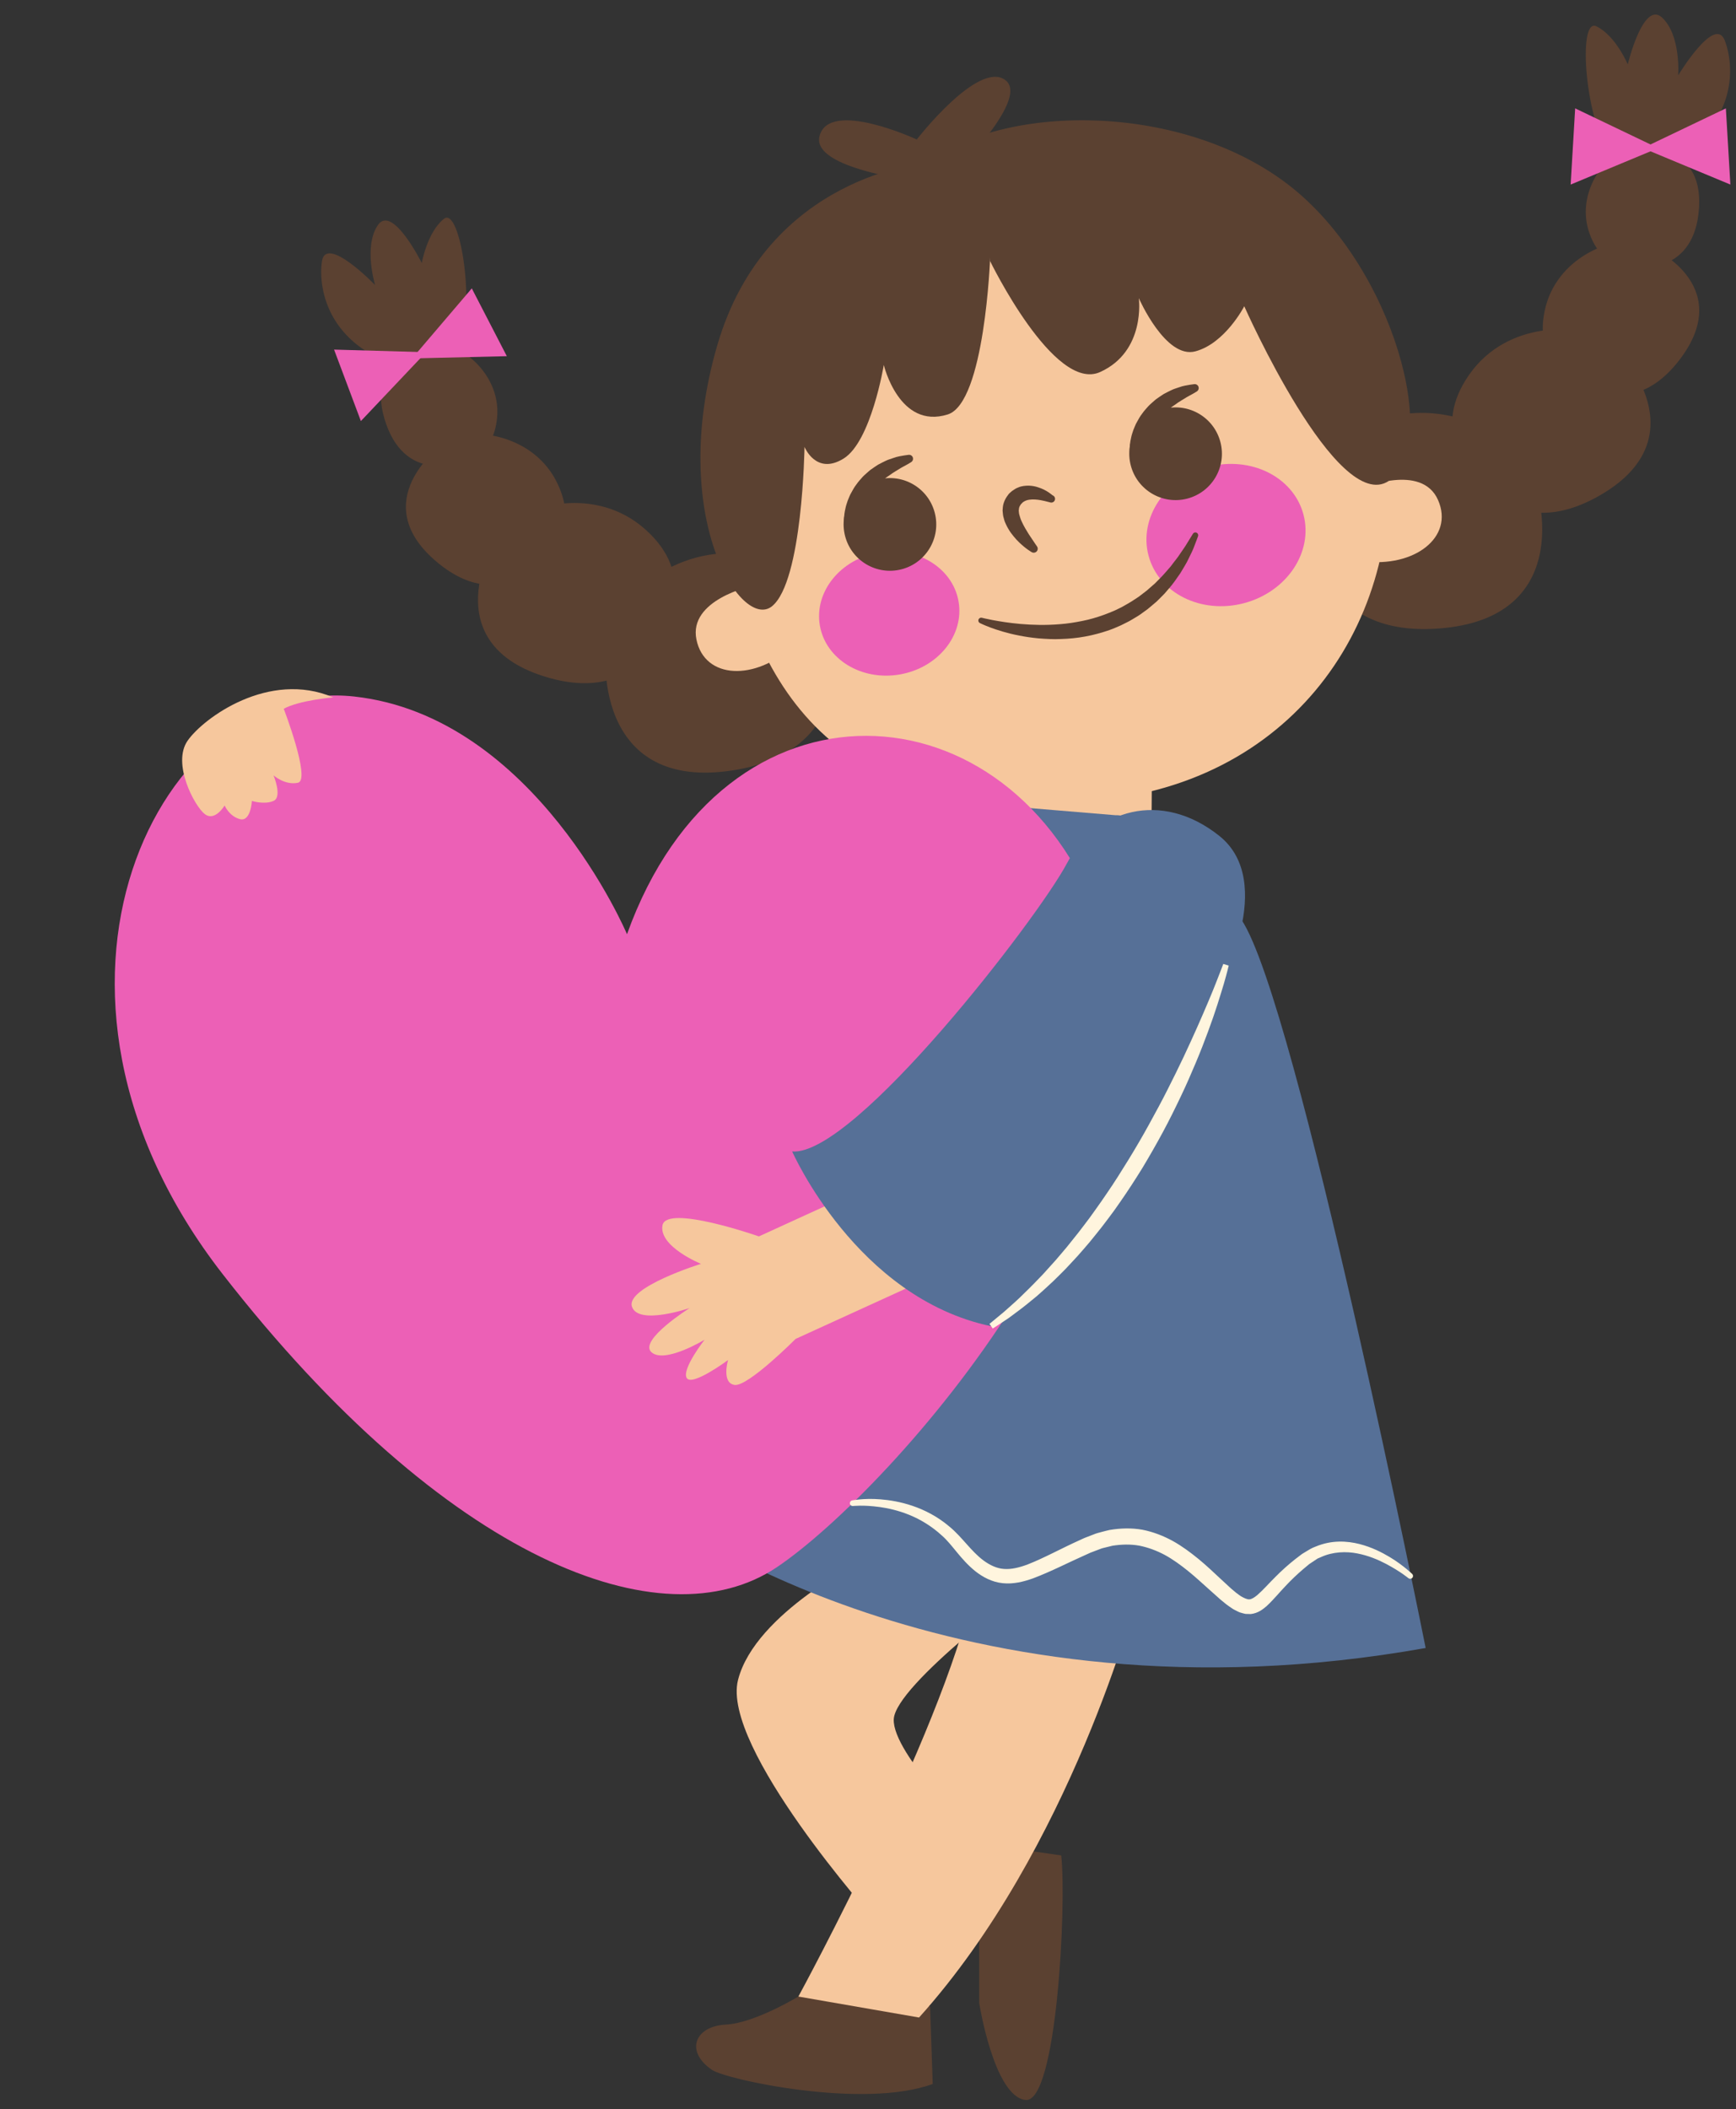
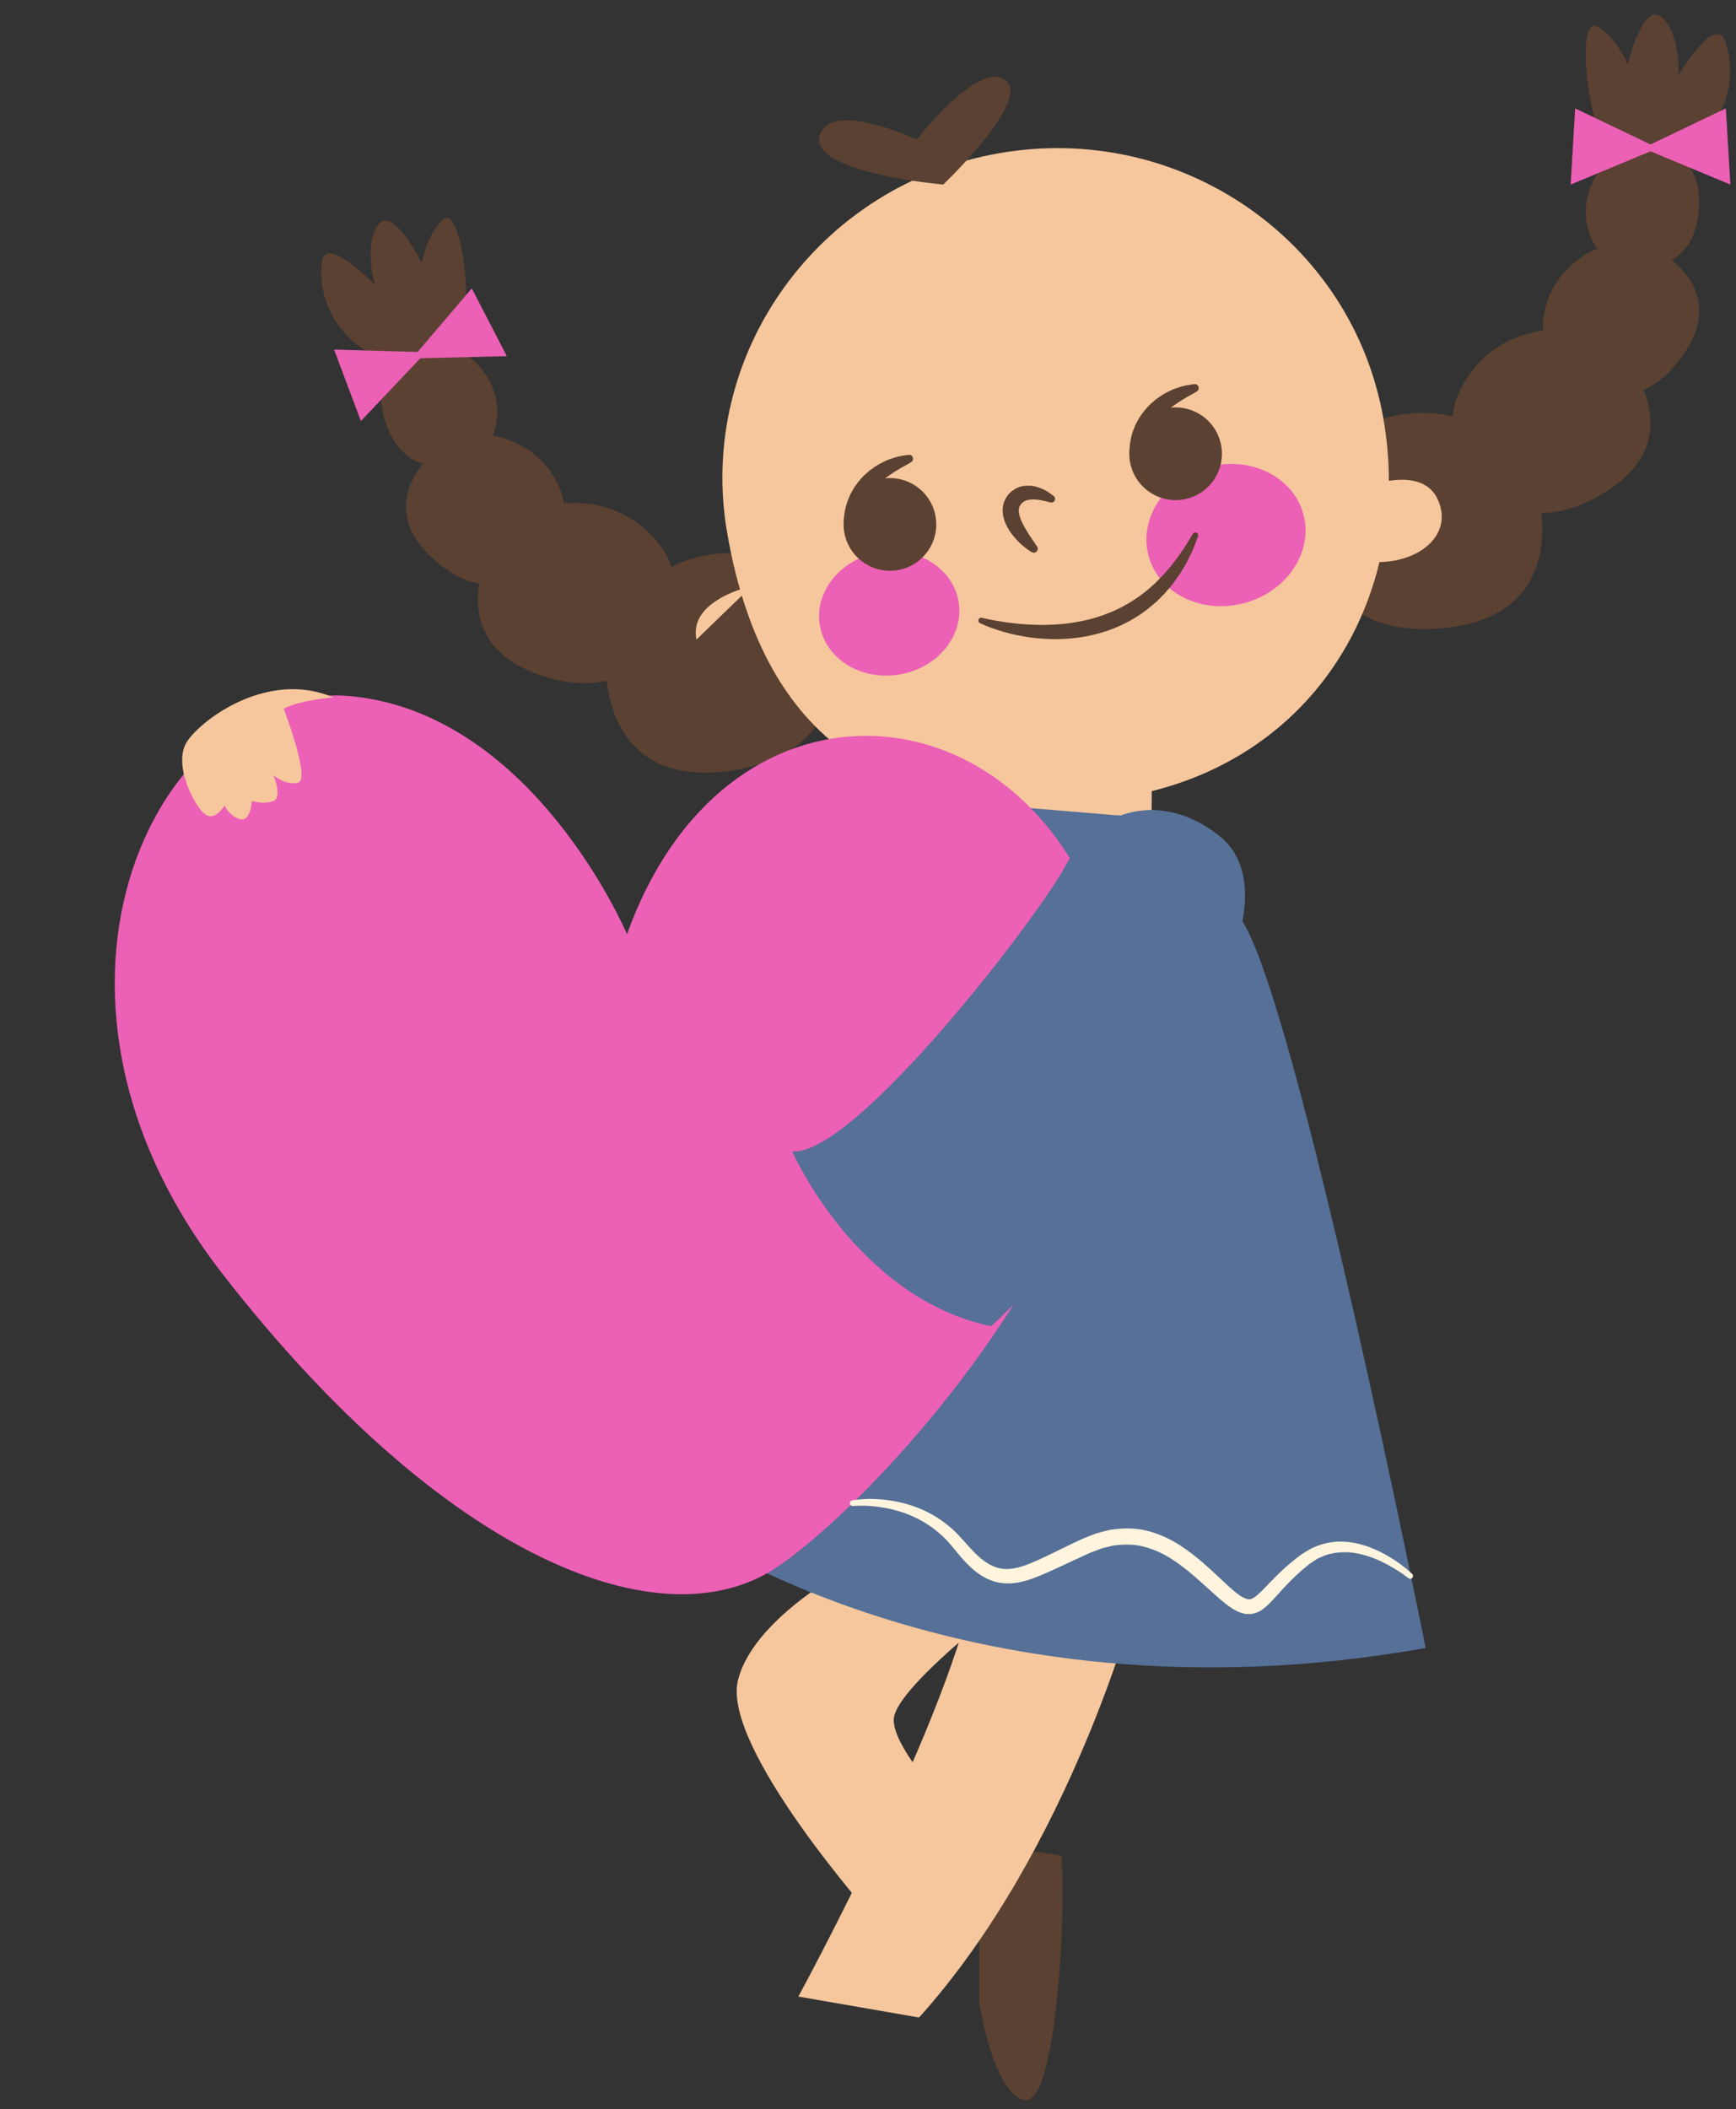
<svg xmlns="http://www.w3.org/2000/svg" fill="#000000" height="477.8" preserveAspectRatio="xMidYMid meet" version="1" viewBox="-26.0 -3.3 393.4 477.8" width="393.4" zoomAndPan="magnify">
  <rect x="-26.0" y="-3.3" width="393.4" height="477.8" fill="#333333" stroke="none" />
  <g>
    <g id="change1_1">
      <path d="M162.765,143.124c0,0,5.079,24.634-24.12,28.281s-28.843-25.215-26.428-32.616 c2.415-7.402,17.4-20.871,35.053-15.562C164.924,128.538,162.765,143.124,162.765,143.124z" fill="#5b4131" />
    </g>
    <g id="change1_2">
      <path d="M124.904,137.092c0,0-4.902,20.258-28.079,12.67c-23.175-7.588-12.702-29.098-8.276-33.791 c4.425-4.696,20.424-9.492,31.777,0.73C131.68,126.923,124.904,137.092,124.904,137.092z" fill="#5b4131" />
    </g>
    <g id="change1_3">
      <path d="M97.373,123.006c0,0-10.047,13.523-24.891,0.559c-14.846-12.967-0.26-25.66,4.516-27.754 c4.775-2.096,18.19-0.612,23.409,10.577C105.624,117.58,97.373,123.006,97.373,123.006z" fill="#5b4131" />
    </g>
    <g id="change1_4">
      <path d="M77.671,101.53c0,0-12.226,4.684-16.56-10.009c-4.332-14.693,10.524-16.939,14.53-16.322 c4.007,0.617,12.187,7.183,10.945,16.698C85.343,101.412,77.671,101.53,77.671,101.53z" fill="#5b4131" />
    </g>
    <g id="change1_5">
      <path d="M62.505,78.944c0,0,11.029,6.707,15.273-2.474c4.244-9.179,0.595-33.258-3.201-30.188 c-3.795,3.068-4.996,10.002-4.996,10.002s-6.677-13.437-9.963-8.573c-3.286,4.864-0.612,13.56-0.612,13.56 s-11.168-11.57-12.056-5.337C46.06,62.167,48.461,73.811,62.505,78.944z" fill="#5b4131" />
    </g>
    <g id="change1_6">
      <path d="M271.524,116.8c0,0,0.573,25.145,29.845,22.156c29.274-2.99,22.457-31.039,18.445-37.71 c-4.011-6.673-21.635-16.44-37.648-7.308C266.151,103.07,271.524,116.8,271.524,116.8z" fill="#5b4131" />
    </g>
    <g id="change1_7">
      <path d="M307.07,102.436c0,0,9.318,18.645,30.203,6.054s5.859-31.204,0.492-34.787 c-5.365-3.583-22.03-4.674-30.803,7.834C298.187,94.044,307.07,102.436,307.07,102.436z" fill="#5b4131" />
    </g>
    <g id="change1_8">
      <path d="M330.744,82.537c0,0,12.82,10.927,24.383-5.035c11.56-15.964-5.498-25.064-10.622-26.035 c-5.124-0.973-17.865,3.481-20.442,15.556C321.485,79.1,330.744,82.537,330.744,82.537z" fill="#5b4131" />
    </g>
    <g id="change1_9">
      <path d="M345.131,57.192c0,0,12.966,1.823,13.894-13.466c0.929-15.291-14.054-14.148-17.817-12.65 c-3.767,1.499-10.267,9.731-6.925,18.727C337.627,58.797,345.131,57.192,345.131,57.192z" fill="#5b4131" />
    </g>
    <g id="change2_1">
      <path d="M170.109,349.876c0,0-24.998,12.155-28.864,27.38c-3.87,15.225,30.849,54.16,30.849,54.16 l23.379-18.574c0,0-19.311-18.846-18.936-26.691c0.375-7.848,31.315-30.666,31.315-30.666L170.109,349.876z" fill="#f6c79d" />
    </g>
    <g id="change1_10">
      <path d="M195.9,450.443c0,0,3.327,21.059,10.461,21.958c7.134,0.897,9.369-44.438,8.124-55.397 l-18.606-2.687L195.9,450.443z" fill="#5b4131" />
    </g>
    <g id="change1_11">
-       <path d="M156.031,448.306c0,0-10.615,6.668-17.578,7.021c-6.96,0.356-9.31,6.022-3.109,10.258 c3.243,2.22,34.353,8.956,50.022,3.186l-0.597-17.596l-27.903-2.503" fill="#5b4131" />
-     </g>
+       </g>
    <g id="change2_2">
      <path d="M231.477,358.786c0,0-14.766,56.667-49.206,94.936l-27.35-4.749 c0,0,35.013-64.286,40.258-95.262L231.477,358.786z" fill="#f6c79d" />
    </g>
    <g id="change2_3">
      <path d="M200.432,31.402c-41.066,7.143-68.661,45.673-61.637,86.059 c7.025,40.385,29.942,67.789,87.074,60.19c45.36-6.03,68.661-45.671,61.636-86.058 C280.481,51.207,241.496,24.26,200.432,31.402z" fill="#f6c79d" />
    </g>
    <g id="change2_4">
      <path d="M282.654,107.317c0,0,13.532-5.793,17.232,2.669c3.703,8.458-5.47,15.371-17.049,13.848 L282.654,107.317z" fill="#f6c79d" />
    </g>
    <g id="change2_5">
-       <path d="M144.353,129.453c0,0-14.396,3.092-12.53,12.132c1.864,9.044,13.343,9.393,21.915,1.458 L144.353,129.453z" fill="#f6c79d" />
+       <path d="M144.353,129.453c0,0-14.396,3.092-12.53,12.132L144.353,129.453z" fill="#f6c79d" />
    </g>
    <g id="change1_12">
      <path d="M207.816,121.789c0,0-1.309-0.717-2.886-2.248c-0.392-0.392-0.817-0.819-1.218-1.327 c-0.406-0.505-0.839-1.042-1.197-1.696c-0.19-0.315-0.379-0.642-0.536-1.012 c-0.173-0.357-0.338-0.721-0.44-1.147c-0.127-0.406-0.236-0.825-0.273-1.302 c-0.025-0.232-0.057-0.459-0.068-0.697l0.055-0.746c0.097-0.993,0.56-1.998,1.166-2.765l0.109-0.151l0.055-0.075 l0.014-0.018l0.008-0.009l0.116-0.124l0.023-0.021l0.189-0.172l0.388-0.337c0.435-0.304,0.936-0.655,1.343-0.785 c0.845-0.39,1.711-0.441,2.465-0.446c0.753,0.026,1.429,0.154,2.001,0.339c1.161,0.349,1.987,0.839,2.542,1.206 c0.551,0.372,0.833,0.64,0.855,0.647c0.442,0.158,0.67,0.644,0.513,1.085c-0.148,0.413-0.586,0.64-1.004,0.535 l-0.414-0.105c0,0-0.304-0.077-0.838-0.214c-0.543-0.132-1.333-0.296-2.209-0.352 c-0.874-0.054-1.828,0.035-2.473,0.433c-0.211,0.083-0.212,0.184-0.345,0.224l-0.339,0.358l-0.179,0.181 l-0.022,0.022c-0.102,0.104,0.132-0.139,0.107-0.113l-0.002,0.004l-0.006,0.008L205.301,111l-0.033,0.06 c-0.207,0.312-0.357,0.605-0.369,0.992c-0.004,0.096-0.023,0.19-0.041,0.284l0.031,0.333 c-0.004,0.215,0.055,0.46,0.125,0.708c0.127,0.482,0.301,1.02,0.548,1.522c0.224,0.504,0.5,1.009,0.767,1.48 c0.285,0.476,0.557,0.923,0.809,1.337c1.086,1.65,1.863,2.764,1.863,2.764c0.285,0.411,0.186,0.974-0.225,1.261 c-0.291,0.203-0.659,0.211-0.952,0.053L207.816,121.789z" fill="#5b4131" />
    </g>
    <g id="change3_1">
      <path d="M234.269,122.551c2.257,8.521,11.946,13.347,21.641,10.783 c9.696-2.567,15.729-11.557,13.47-20.08c-2.254-8.518-11.943-13.345-21.639-10.777 C238.044,105.04,232.013,114.031,234.269,122.551z" fill="#ec60b6" />
    </g>
    <g id="change3_2">
      <path d="M159.793,138.407c1.326,7.627,9.435,12.585,18.112,11.077c8.683-1.508,14.641-8.911,13.317-16.54 c-1.324-7.626-9.435-12.585-18.115-11.077C164.429,123.374,158.469,130.779,159.793,138.407z" fill="#ec60b6" />
    </g>
    <g id="change1_13">
      <path d="M165.316,115.54c0.002,0.029-0.058-0.399-0.054-1.046c0.015-0.65,0.065-1.587,0.333-2.668 c0.105-0.55,0.307-1.119,0.51-1.73c0.253-0.584,0.465-1.238,0.834-1.838c0.329-0.623,0.69-1.258,1.148-1.842 c0.41-0.619,0.945-1.155,1.433-1.727c0.527-0.535,1.114-1.006,1.661-1.5c0.59-0.44,1.204-0.822,1.78-1.213 c0.606-0.336,1.213-0.623,1.779-0.901c0.565-0.278,1.147-0.43,1.66-0.613c1.02-0.388,1.932-0.482,2.547-0.599 c0.62-0.096,0.976-0.134,0.976-0.134c0.491-0.051,0.93,0.307,0.981,0.798c0.037,0.347-0.133,0.669-0.406,0.847 l-0.082,0.051c0,0-0.29,0.184-0.795,0.474c-0.255,0.141-0.558,0.318-0.912,0.496 c-0.36,0.168-0.729,0.428-1.144,0.674c-0.404,0.264-0.866,0.503-1.313,0.81 c-0.442,0.315-0.899,0.653-1.391,0.967c-0.452,0.37-0.901,0.764-1.385,1.128 c-0.432,0.425-0.9,0.821-1.312,1.269c-0.401,0.457-0.861,0.866-1.204,1.362 c-0.18,0.238-0.367,0.472-0.56,0.695c-0.168,0.244-0.335,0.483-0.497,0.72 c-0.343,0.464-0.597,0.962-0.896,1.405c-0.231,0.477-0.513,0.908-0.704,1.336 c-0.427,0.844-0.718,1.583-0.926,2.102c-0.207,0.526-0.301,0.78-0.303,0.807c-0.035,0.487-0.458,0.852-0.943,0.815 C165.644,116.448,165.28,116.026,165.316,115.54z" fill="#5b4131" />
    </g>
    <g id="change1_14">
      <path d="M185.83,112.866c1.454,5.613-1.916,11.34-7.527,12.793 c-5.613,1.453-11.344-1.918-12.795-7.531c-1.453-5.608,1.918-11.339,7.531-12.792 C178.65,103.883,184.378,107.253,185.83,112.866z" fill="#5b4131" />
    </g>
    <g id="change1_15">
      <path d="M230.05,99.532c0.004,0.028-0.058-0.399-0.052-1.047c0.015-0.649,0.065-1.587,0.334-2.667 c0.102-0.551,0.305-1.12,0.508-1.73c0.256-0.584,0.467-1.241,0.835-1.839c0.329-0.622,0.689-1.258,1.148-1.841 c0.41-0.62,0.943-1.155,1.433-1.727c0.527-0.537,1.113-1.009,1.661-1.501c0.589-0.44,1.204-0.823,1.778-1.213 c0.607-0.337,1.214-0.624,1.78-0.901c0.565-0.278,1.147-0.432,1.659-0.613c1.022-0.388,1.934-0.482,2.549-0.6 c0.62-0.098,0.975-0.134,0.975-0.134c0.492-0.051,0.93,0.306,0.981,0.797c0.038,0.348-0.133,0.67-0.407,0.847 l-0.08,0.05c0,0-0.29,0.185-0.796,0.474c-0.254,0.141-0.557,0.318-0.912,0.497 c-0.36,0.167-0.73,0.428-1.144,0.675c-0.403,0.265-0.865,0.503-1.312,0.81 c-0.44,0.316-0.899,0.655-1.392,0.969c-0.451,0.369-0.902,0.763-1.386,1.128 c-0.428,0.424-0.899,0.819-1.312,1.269c-0.398,0.457-0.861,0.867-1.203,1.362 c-0.18,0.239-0.366,0.472-0.56,0.696c-0.167,0.243-0.332,0.482-0.496,0.72c-0.344,0.464-0.598,0.96-0.896,1.405 c-0.232,0.477-0.513,0.907-0.703,1.336c-0.426,0.844-0.719,1.583-0.929,2.101 c-0.203,0.527-0.299,0.781-0.299,0.808c-0.036,0.486-0.46,0.852-0.946,0.815 C230.38,100.44,230.016,100.018,230.05,99.532z" fill="#5b4131" />
    </g>
    <g id="change1_16">
      <path d="M250.565,96.856c1.453,5.612-1.914,11.34-7.527,12.795 c-5.613,1.453-11.341-1.919-12.795-7.532c-1.453-5.61,1.919-11.337,7.531-12.794 C243.386,87.871,249.113,91.245,250.565,96.856z" fill="#5b4131" />
    </g>
    <g id="change2_6">
      <path d="M234.971,180.27l0.121-16.021l-36.455,2.157l-1.33,13.788c0,0,11.049,16.439,24.296,13.651 C234.85,191.057,234.971,180.27,234.971,180.27z" fill="#f6c79d" />
    </g>
    <g id="change4_1">
      <path d="M226.779,181.369l-29.473-2.451c0,0-24.124,112.461-73.278,160.794 c0,0,65.878,49.434,173.044,30.301c0,0-29.186-146.291-41.728-164.947 C238.751,180.382,226.779,181.369,226.779,181.369z" fill="#567097" />
    </g>
    <g id="change3_3">
      <path d="M116.088,208.326c0,0-20.823-49.34-61.829-53.847c-43.89-4.819-80.231,66.065-29.777,130.873 s99.706,83.801,125.622,66.326c25.919-17.475,93.026-92.78,73.059-146.769 C203.191,150.925,138.061,147.03,116.088,208.326z" fill="#ec60b6" />
    </g>
    <g id="change2_7">
-       <path d="M174.173,263.885l-28.197,12.896c0,0-20.932-7.34-21.842-2.526 c-0.909,4.815,8.711,8.738,8.711,8.738s-17.012,5.292-15.642,9.668c1.367,4.376,13.078,0.345,13.078,0.345 s-11.625,7.318-8.657,10.004c2.97,2.686,12.042-2.824,12.042-2.824s-5.222,6.661-4.049,8.668 c1.172,2.01,9.37-4.068,9.37-4.068s-1.532,5.144,1.453,5.639c2.989,0.496,13.856-10.426,13.856-10.426 l35.609-16.254L174.173,263.885z" fill="#f6c79d" />
-     </g>
+       </g>
    <g id="change4_2">
      <path d="M250.224,220.398c0,0,13.262-23.857,0.072-34.361c-13.188-10.505-28.083-5.904-34.578,6.347 c-6.494,12.252-48.101,66.282-62.202,65.153c0,0,14.557,33.16,45.081,39.586 C198.597,297.122,234.092,265.714,250.224,220.398z" fill="#567097" />
    </g>
    <g id="change1_17">
-       <path d="M198.378,55.865c0,0,14.497,29.814,24.911,25.117c10.415-4.696,8.783-16.745,8.783-16.745 s6.061,13.887,12.832,12.049c6.771-1.838,11.06-10.211,11.06-10.211s21.034,47.454,32.774,39.554 c11.74-7.901,1.326-48.334-22.566-66.917c-23.892-18.583-63.72-18.864-82.295-5.106c0,0-36.144,2.656-47.375,41.455 c-11.232,38.799,5.515,64.624,12.457,58.961c6.942-5.662,7.351-36.09,7.351-36.09s2.606,6.516,8.859,2.646 c6.254-3.87,9.11-21.204,9.11-21.204s3.473,14.68,14.499,11.207c8.406-2.647,9.599-35.531,9.599-35.531" fill="#5b4131" />
-     </g>
+       </g>
    <g id="change1_18">
      <path d="M181.749,28.299c0,0-19.775-9.19-22.021-0.817c-2.245,8.373,28.02,11.026,28.02,11.026 s20.174-19.194,14.047-23.686C195.669,10.328,181.749,28.299,181.749,28.299z" fill="#5b4131" />
    </g>
    <g id="change1_19">
      <path d="M354.848,31.78c0,0-9.245,9.011-15.438,1.015c-6.194-7.994-8.035-32.279-3.648-30.139 s7.111,8.628,7.111,8.628s3.496-14.592,7.788-10.589c4.294,4.005,3.637,13.08,3.637,13.08 s8.291-13.78,10.553-7.904C367.113,11.746,367.384,23.631,354.848,31.78z" fill="#5b4131" />
    </g>
    <g id="change2_8">
      <path d="M49.512,154.675c0,0-7.731,0.648-11.212,2.582c0,0,6.186,16.11,3.222,16.753 c-2.964,0.644-5.541-1.677-5.541-1.677s2.062,4.896,0,5.8c-2.062,0.903-4.896,0-4.896,0s-0.257,4.768-2.706,4.124 c-2.448-0.644-3.478-3.093-3.478-3.093s-2.192,3.736-4.511,1.933c-2.32-1.805-7.474-11.47-3.867-16.623 C20.131,159.319,34.95,148.483,49.512,154.675z" fill="#f6c79d" />
    </g>
    <g id="change1_20">
      <path d="M196.511,136.64c0.001,0,0.847,0.221,2.39,0.517c1.533,0.287,3.733,0.663,6.379,0.889 c2.644,0.229,5.732,0.326,8.99,0.043c1.629-0.118,3.291-0.386,4.957-0.72c1.669-0.324,3.323-0.81,4.936-1.392 c0.806-0.292,1.598-0.619,2.385-0.949c0.756-0.391,1.553-0.701,2.269-1.147c0.729-0.422,1.465-0.821,2.146-1.291 c0.347-0.227,0.692-0.451,1.034-0.674c0.324-0.249,0.647-0.494,0.969-0.738c0.319-0.245,0.637-0.489,0.949-0.731 c0.299-0.263,0.594-0.523,0.885-0.781c0.296-0.255,0.588-0.507,0.876-0.757c0.269-0.271,0.536-0.538,0.798-0.802 c1.078-1.034,1.973-2.138,2.845-3.125c0.77-1.065,1.58-1.98,2.152-2.897c0.589-0.903,1.175-1.658,1.551-2.342 c0.825-1.338,1.298-2.102,1.298-2.102l0.018-0.027c0.186-0.303,0.584-0.398,0.887-0.21 c0.265,0.163,0.369,0.485,0.269,0.766c0,0-0.31,0.865-0.899,2.379c-0.273,0.768-0.729,1.644-1.225,2.666 c-0.463,1.042-1.174,2.116-1.889,3.331c-0.804,1.156-1.647,2.443-2.744,3.651 c-0.265,0.31-0.534,0.625-0.806,0.941c-0.294,0.3-0.592,0.601-0.894,0.907 c-0.305,0.304-0.614,0.609-0.926,0.918c-0.334,0.283-0.672,0.57-1.014,0.86 c-0.344,0.288-0.69,0.578-1.039,0.87c-0.369,0.267-0.742,0.536-1.116,0.806 c-0.731,0.569-1.544,1.034-2.357,1.516c-0.799,0.506-1.679,0.875-2.523,1.32c-0.873,0.383-1.75,0.776-2.652,1.095 c-1.809,0.624-3.655,1.131-5.499,1.461c-1.841,0.347-3.676,0.509-5.444,0.568 c-1.769,0.096-3.475-0.027-5.08-0.144c-1.603-0.152-3.108-0.37-4.481-0.652 c-2.746-0.525-4.96-1.259-6.481-1.815c-1.516-0.571-2.365-1.003-2.364-1.003 c-0.319-0.16-0.448-0.549-0.288-0.868C195.909,136.698,196.223,136.565,196.511,136.64z" fill="#5b4131" />
    </g>
    <g id="change5_1">
-       <path d="M252.44,215.431c0,0-0.345,1.535-1.109,4.151c-0.792,2.611-1.91,6.353-3.55,10.736 c-0.807,2.197-1.725,4.562-2.764,7.036c-1.043,2.474-2.162,5.074-3.431,7.716 c-1.259,2.644-2.596,5.364-4.06,8.073c-1.458,2.713-3.018,5.429-4.63,8.114 c-1.647,2.663-3.35,5.295-5.121,7.824c-0.878,1.27-1.761,2.522-2.69,3.719 c-0.899,1.217-1.82,2.396-2.751,3.535c-0.91,1.155-1.836,2.269-2.773,3.331c-0.917,1.079-1.856,2.101-2.781,3.082 c-0.909,0.997-1.817,1.946-2.731,2.829c-0.906,0.891-1.772,1.758-2.657,2.538 c-0.878,0.786-1.69,1.569-2.516,2.257c-0.831,0.678-1.619,1.322-2.362,1.928 c-1.491,1.195-2.859,2.152-3.949,2.981c-2.278,1.531-3.599,2.367-3.599,2.367l-0.737-1.056 c0,0,1.185-0.98,3.261-2.698c0.995-0.905,2.245-1.953,3.597-3.245c1.346-1.3,2.854-2.768,4.436-4.436 c0.814-0.812,1.603-1.713,2.431-2.634c0.839-0.909,1.69-1.865,2.527-2.88c0.857-0.998,1.728-2.032,2.572-3.128 c0.864-1.077,1.754-2.173,2.606-3.33c0.877-1.137,1.743-2.311,2.591-3.524c0.865-1.197,1.716-2.428,2.563-3.676 c1.714-2.484,3.344-5.086,4.952-7.697c1.603-2.617,3.157-5.268,4.612-7.921c1.457-2.65,2.881-5.267,4.178-7.844 c1.3-2.574,2.543-5.073,3.671-7.468c1.118-2.4,2.175-4.671,3.106-6.788c1.87-4.229,3.371-7.789,4.348-10.308 c0.996-2.517,1.528-3.956,1.528-3.956L252.44,215.431z" fill="#fff5de" />
-     </g>
+       </g>
    <g id="change5_2">
      <path d="M167.136,336.572c0,0,0.144-0.024,0.427-0.068c0.294-0.046,0.701-0.092,1.249-0.144 c1.088-0.096,2.69-0.186,4.726-0.018c2.03,0.164,4.506,0.547,7.232,1.469c2.715,0.915,5.693,2.407,8.42,4.738 c2.813,2.308,4.891,5.583,7.689,7.644c1.421,1.045,2.976,1.804,4.65,1.915c1.674,0.127,3.505-0.325,5.377-1.03 c3.757-1.473,7.651-3.644,11.763-5.49l0.769-0.353l0.193-0.088l0.285-0.119l0.393-0.15l1.569-0.605 c0.491-0.219,1.116-0.374,1.728-0.534c0.61-0.156,1.223-0.329,1.834-0.459c2.428-0.408,4.95-0.491,7.418-0.058 c2.453,0.477,4.773,1.39,6.894,2.543c2.112,1.176,4.004,2.589,5.79,4.044c1.786,1.46,3.411,3.004,5.009,4.496 c0.795,0.734,1.583,1.465,2.367,2.189l1.185,0.999c0.405,0.334,0.744,0.525,1.11,0.803 c0.74,0.425,1.472,0.761,1.932,0.698c0.461-0.021,1.1-0.404,1.779-0.969c1.36-1.19,2.727-2.764,4.137-4.148 c1.4-1.416,2.867-2.725,4.344-3.899c0.375-0.288,0.748-0.573,1.117-0.854l0.276-0.211l0.138-0.105l0.068-0.052 l0.131-0.088l0.036-0.021l0.571-0.346c0.757-0.455,1.446-0.929,2.429-1.272c3.603-1.505,7.093-1.276,9.913-0.561 c2.831,0.73,5.064,1.892,6.812,2.931c1.754,1.048,3.006,2.041,3.851,2.724c0.834,0.695,1.265,1.114,1.265,1.114 c0.255,0.247,0.263,0.654,0.016,0.909c-0.235,0.242-0.615,0.262-0.871,0.051l-0.008-0.006 c0,0-0.413-0.341-1.262-0.942c-0.852-0.595-2.143-1.416-3.847-2.318c-1.706-0.881-3.868-1.837-6.436-2.331 c-2.525-0.503-5.593-0.408-8.261,0.826l-0.498,0.215l-0.253,0.104l-0.271,0.18 c-0.361,0.241-0.726,0.483-1.095,0.728l-0.555,0.369l-0.412,0.346c-0.335,0.279-0.673,0.561-1.014,0.847 c-1.346,1.161-2.682,2.412-3.977,3.812c-1.332,1.382-2.53,2.896-4.197,4.462 c-0.857,0.743-1.974,1.648-3.632,1.835c-0.389,0.005-0.785-0.006-1.177-0.031 c-0.366-0.058-0.699-0.171-1.051-0.268c-0.368-0.088-0.633-0.244-0.928-0.385 c-0.283-0.147-0.59-0.281-0.856-0.448c-0.496-0.339-1.074-0.703-1.5-1.042l-1.299-1.059 c-0.815-0.726-1.636-1.457-2.461-2.192c-1.633-1.455-3.232-2.95-4.91-4.306c-1.681-1.352-3.416-2.625-5.263-3.637 c-1.852-0.994-3.799-1.718-5.8-2.121c-2.01-0.362-4.062-0.302-6.092,0.013 c-0.49,0.105-0.965,0.242-1.448,0.356c-0.48,0.117-0.954,0.21-1.497,0.443l-1.573,0.596l-0.392,0.149 l-0.1,0.036c-0.097,0.04,0.078-0.033,0.044-0.017l-0.048,0.021l-0.188,0.087l-0.756,0.341 c-4.04,1.784-7.889,3.813-12.075,5.391c-2.101,0.74-4.429,1.344-6.848,1.081 c-2.428-0.238-4.556-1.406-6.207-2.715c-3.397-2.737-5.177-5.995-7.576-8.081 c-2.37-2.181-4.971-3.698-7.425-4.692c-2.46-0.996-4.758-1.496-6.664-1.763 c-1.911-0.256-3.437-0.326-4.47-0.305c-1.039,0.013-1.568,0.072-1.568,0.072l-0.009,0.001 c-0.353,0.039-0.67-0.216-0.709-0.568C166.559,336.935,166.8,336.626,167.136,336.572z" fill="#fff5de" />
    </g>
    <g id="change3_4">
      <path d="M349.766 30.255L330.952 21.251 329.932 38.508z" fill="#ec60b6" />
    </g>
    <g id="change3_5">
      <path d="M346.289 30.255L365.103 21.251 366.124 38.508z" fill="#ec60b6" />
    </g>
    <g id="change3_6">
      <path d="M70.555 76.485L49.706 75.897 55.782 92.082z" fill="#ec60b6" />
    </g>
    <g id="change3_7">
      <path d="M67.379 77.897L80.914 62.028 88.856 77.385z" fill="#ec60b6" />
    </g>
  </g>
</svg>